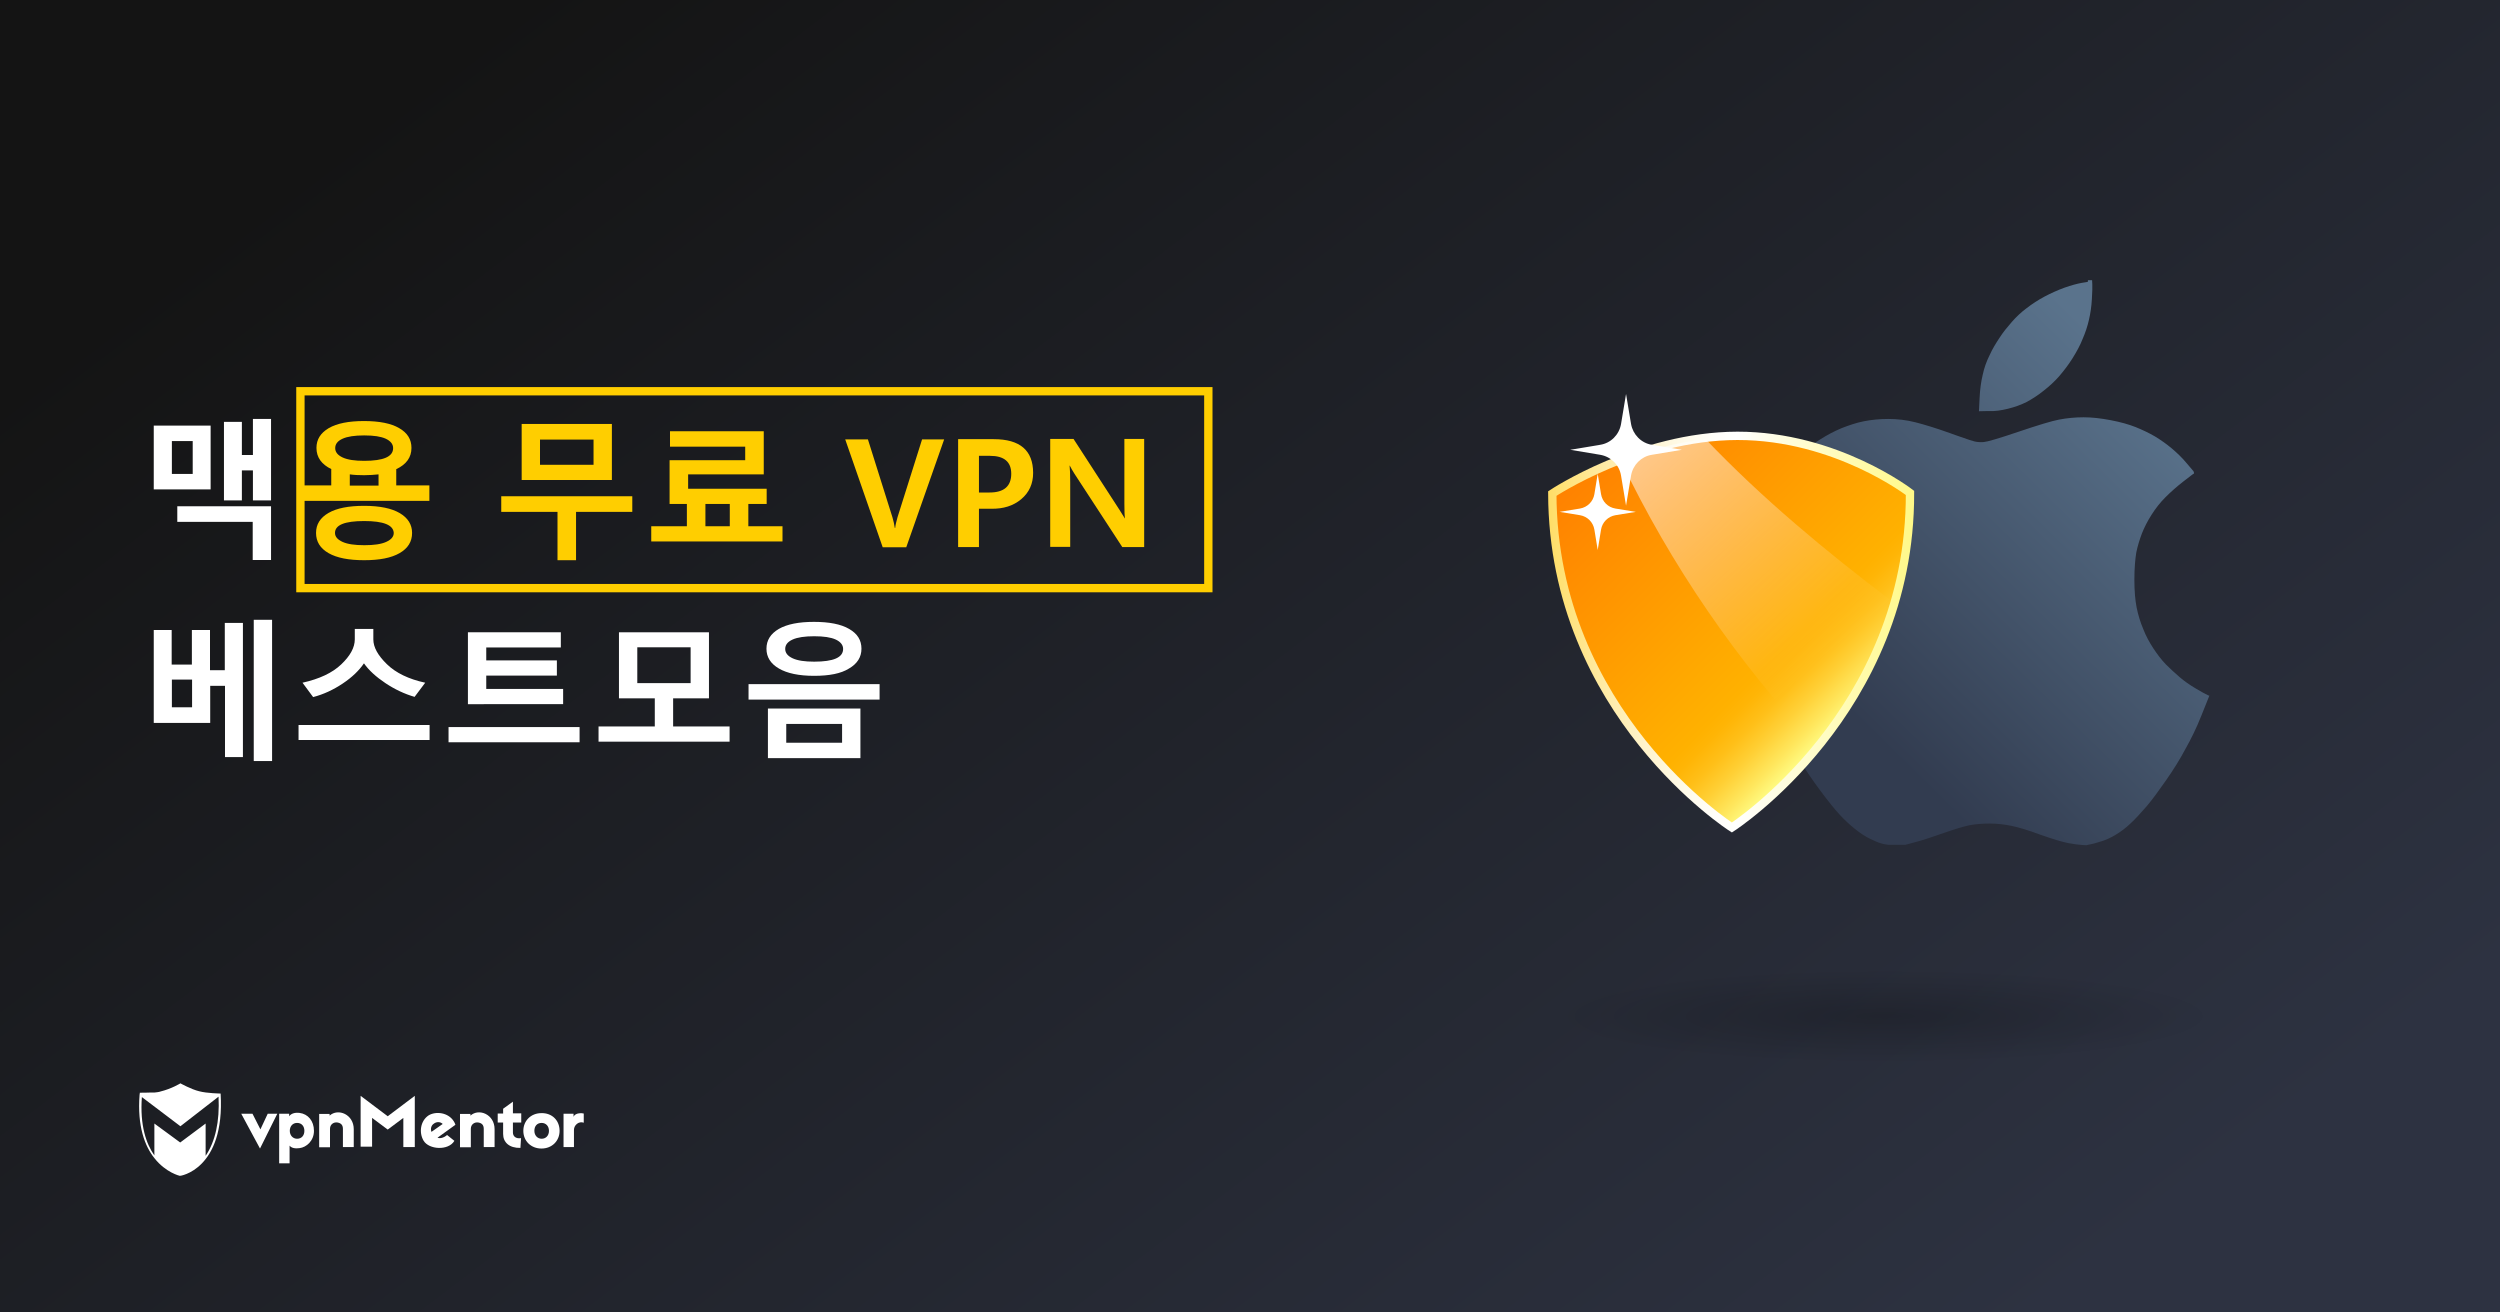
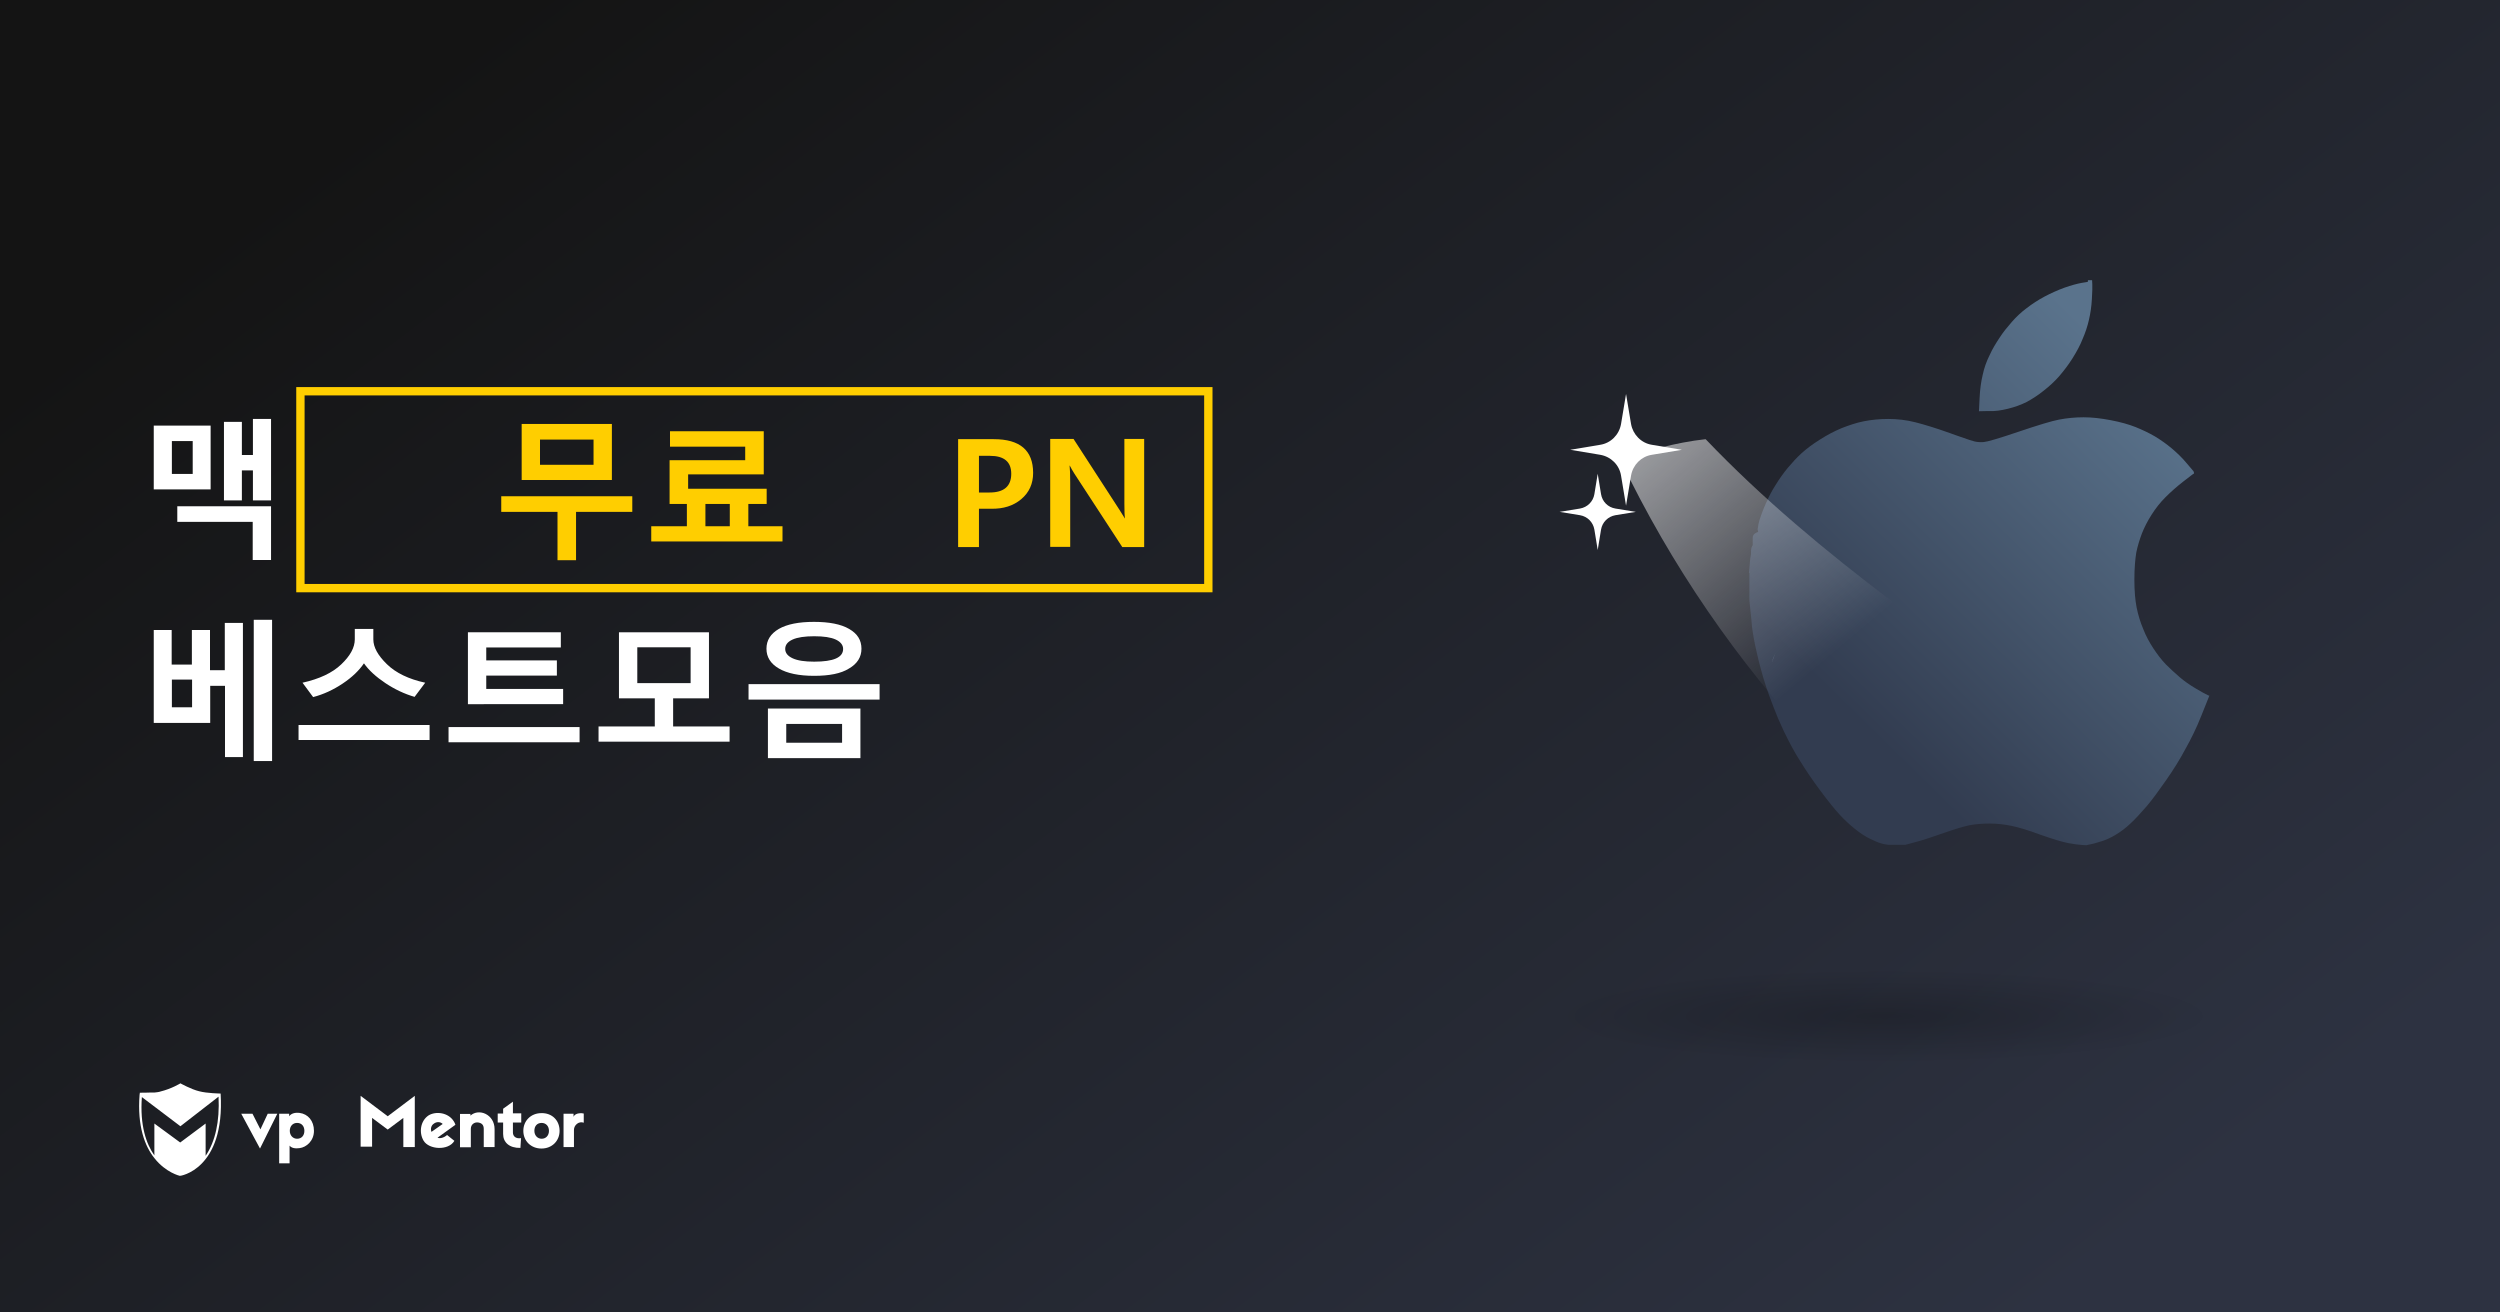
<svg xmlns="http://www.w3.org/2000/svg" version="1.1" id="Layer_1" x="0px" y="0px" viewBox="0 0 1200 630" enable-background="new 0 0 1200 630" xml:space="preserve">
  <rect x="0" y="0" width="1200" height="630" fill="#808080" stroke="none" />
  <linearGradient id="SVGID_1_" gradientUnits="userSpaceOnUse" x1="255.025" y1="768.863" x2="891.191" y2="-68.103" gradientTransform="matrix(1 0 0 -1 0 630)">
    <stop offset="0.102" style="stop-color:#141414" />
    <stop offset="1" style="stop-color:#2D3241" />
  </linearGradient>
  <rect fill="url(#SVGID_1_)" width="1200" height="630" />
  <g>
    <g>
      <path fill="#FFFFFF" d="M124.8,551.3l-9-16.7h5.4l3.8,7.5l3.5-7.5h4.6L124.8,551.3z" />
      <path fill="#FFFFFF" d="M150.7,542.8c0,4.8-3.6,7.9-6.9,8.3c-2,0.3-3.9,0-4.8-1.2v8.5h-5v-23.8h4.8v1.2c0.9-1.3,2.8-1.9,5-1.6    C147.8,534.7,150.7,538,150.7,542.8z M139.1,542.8c0,2.2,1.5,3.8,3.5,3.8c2.2,0,3.5-1.6,3.5-3.8s-1.3-3.8-3.5-3.8    C140.5,539,139.1,540.6,139.1,542.8z" />
-       <path fill="#FFFFFF" d="M169.8,542v8.6h-5.2v-8.7c0-1.9-0.9-2.8-2.6-3.1s-3.6,0.8-3.6,3v8.9h-5.2v-16h5v0.8    C162.3,531.8,169.8,534.9,169.8,542z" />
      <path fill="#FFFFFF" d="M199.1,550.6h-5.5v-14l-7.5,5.6l-7.5-5.6v13.8h-5.5V526l13,9.8l13-9.8V550.6L199.1,550.6z" />
      <path fill="#FFFFFF" d="M217.8,538.2c0.3,0.4,0.7,1.3,0.8,1.7l-8.6,6.2c1.1,0.5,3,0.1,4.6-1.3l3.5,2.8c-2.8,4.8-12.2,4.3-14.8-0.1    c-2.3-3.9-1.5-9.5,2.4-12.1C209.1,533.3,215.1,533.9,217.8,538.2z M207.1,543.3l5.4-3.8c-1.2-1.2-3.1-1.1-4.3-0.1    C207.1,540.1,206.5,541.7,207.1,543.3z" />
      <path fill="#FFFFFF" d="M250.2,538.8h-4v4.8c0,1.9,1.5,3.1,3.9,2.7l-0.3,4.7c-5.4,0.1-8.3-2.7-8.3-6.7v-5.5h-2.6v-4.3h2.6v-2.3    l4.7-3.4v5.6h4L250.2,538.8L250.2,538.8z" />
      <path fill="#FFFFFF" d="M268.6,542.8c0,4.8-3.6,8.5-8.7,8.5c-5,0-8.7-3.6-8.7-8.5c0-4.8,3.6-8.5,8.7-8.5    C265,534.2,268.6,537.8,268.6,542.8z M256.5,542.8c0,2.2,1.5,3.8,3.5,3.8s3.5-1.5,3.5-3.8S262,539,260,539    C257.8,539,256.5,540.5,256.5,542.8z" />
      <path fill="#FFFFFF" d="M280.2,534.5v4.4c-2.4-0.9-4.7,1.2-4.7,3.4v8.3h-5v-16h4.8v1.5C276.1,533.9,279.8,534.3,280.2,534.5z" />
      <path fill="#FFFFFF" d="M237.4,542v8.6h-5.2v-8.7c0-1.9-0.9-2.8-2.6-3.1s-3.6,0.8-3.6,3v8.9h-5.2v-16h5v0.8    C229.9,531.8,237.4,534.9,237.4,542z" />
      <path fill="#FFFFFF" d="M105.9,524.9c0,0-6.6-0.1-10.3-1.1c-3.8-0.9-9-3.8-9-3.8l0,0l0,0c0,0-4.2,2.6-9.5,3.9    c-0.8,0.3-1.9,0.4-2.8,0.5c0,0,0,0-0.1,0c-0.3,0-0.4,0-0.7,0c-0.1,0-0.1,0-0.3,0c-0.1,0-0.3,0-0.4,0c-2.3,0.1-4.6,0.1-5.4,0.1    c-0.1,0-0.3,0-0.3,0l0,0l0,0c0,0.3,0,0.7-0.1,0.9l0,0c-1.2,15.3,2.6,24.9,7.1,30.5l0,0c5.5,7,12.2,8.5,12.2,8.5l0,0l0,0    C86.2,564.6,108.1,561.5,105.9,524.9z M98.7,554.8v-15.5l-12.2,9.1l-12.4-9.1v15.3c-3.9-5.5-7-14.4-6-28l18.5,14l18.3-14.2    C105.5,538.4,103.3,548,98.7,554.8z" />
    </g>
  </g>
  <rect x="144.2" y="187.8" fill="none" stroke="#FFCE00" stroke-width="4" stroke-miterlimit="10" width="435.8" height="94.5" />
  <g>
    <g>
      <linearGradient id="SVGID_2_" gradientUnits="userSpaceOnUse" x1="845.989" y1="301.145" x2="994.55" y2="149.698">
        <stop offset="0" style="stop-color:#323C50" />
        <stop offset="1" style="stop-color:#5A738C" />
      </linearGradient>
      <path fill="url(#SVGID_2_)" d="M963.8,196.2c3.3-0.8,6.3-1.9,9.1-3.3c2.7-1.5,5.4-3.2,8.1-5.4c2.7-2.1,5.2-4.4,7.4-6.9    c2.2-2.6,4.4-5.4,6.4-8.6c2-3.2,3.7-6.3,4.9-9.4c1.3-3,2.3-6,3-9.1c0.7-3,1.2-6.3,1.4-9.9c0.2-3.6,0.3-6.2,0.2-7.2l-0.1-1.9h-0.9    h-1.1v0.7c0,0.1-1,0.3-3.1,0.6c-2.1,0.4-4.8,1.1-8.2,2.3c-3.3,1.2-6.6,2.7-9.6,4.3c-3,1.6-5.9,3.5-8.5,5.5c-2.7,2-5,4.2-7.1,6.6    c-2.1,2.4-4.1,4.8-5.9,7.6c-1.8,2.7-3.5,5.5-4.8,8.4c-1.5,3-2.6,6.1-3.3,9.4c-0.8,3.3-1.3,7-1.5,11.2l-0.3,6.3l4.5-0.1    C957.4,197.5,960.6,197,963.8,196.2z" />
      <linearGradient id="SVGID_3_" gradientUnits="userSpaceOnUse" x1="898.504" y1="352.343" x2="1046.848" y2="201.118">
        <stop offset="0" style="stop-color:#323C50" />
        <stop offset="1" style="stop-color:#5A738C" />
      </linearGradient>
      <path fill="url(#SVGID_3_)" d="M1060.5,333.9l-0.5-0.1l-0.4-0.2l-0.3-0.2l-0.5-0.2c-0.3-0.1-1.9-1-4.8-2.7    c-2.9-1.7-5.6-3.6-7.8-5.5c-2.2-1.9-4.4-3.9-6.6-6.1c-2.1-2.2-4.1-4.8-6-7.7c-1.9-2.9-3.6-6-4.9-9.4c-1.4-3.3-2.4-6.7-3.1-10.1    c-0.7-3.5-1.1-8-1.1-13.4c0-5.6,0.4-9.8,0.9-13c0.6-3.1,1.6-6.2,2.7-9.2c1.2-3,2.7-6,4.7-9.1c1.9-3,4.1-5.8,6.6-8.3s5.3-5,8.5-7.5    l4.8-3.7l0.3-0.1l0.1-0.1v-0.6l-0.1-0.1c0-0.1,0-0.3-0.2-0.5c-0.3-0.4-1.5-1.7-3.5-4.1c-2-2.4-4.3-4.6-6.9-6.8    c-2.5-2.1-5.2-4-8-5.7c-2.9-1.7-5.9-3.1-9.3-4.5c-3.3-1.3-7.2-2.4-11.9-3.3c-4.7-0.9-9-1.4-13.1-1.4c-4.1,0-8,0.4-11.7,1.1    s-10.2,2.7-19.7,5.9c-9.4,3.2-15,4.8-16.6,4.9c-1.6,0.1-3.1,0-4.3-0.3c-0.8-0.2-3.2-0.9-7-2.3c-1.4-0.5-3-1-4.8-1.7    c-6.7-2.4-12.3-4.1-16.6-5.2s-8.7-1.6-13-1.6c-4.3,0-8.1,0.4-11.7,1.1c-3.6,0.7-7.1,1.9-10.7,3.3c-3.6,1.5-7,3.3-10.6,5.6    c-3.5,2.2-6.4,4.4-8.7,6.5s-4.4,4.4-6.5,6.9c-2,2.4-4.1,5.3-6.1,8.6c-1.6,2.5-2.9,5-4.1,7.7c-0.5,0.8-0.7,1.8-1.2,2.7    c-0.7,1.8-1.5,3.7-2.1,5.7c-0.2,0.5-0.3,1-0.4,1.5c-0.4,1-0.3,1.9-0.6,3c-0.2,0.5,0.2,1,0.2,1.6l0,0c-2.6,1-2.6,2.1-2.6,3.1l0,0    c0,1.1,0,2.2,0,3.3l0,0c-0.8,1.1-0.8,2.3-0.8,3.4l0,0c0,1.2-0.2,1.9-0.4,3.1l-0.6,6.8h0.2v13.2l1,9.6c0.2,1.6,0.2,3.1,0.5,4.8    c0.7,4.8,1.7,9.4,2.8,13.9c1.5,6,3.2,12,5.4,17.9c1.3,3.6,2.7,7,4.1,10.5c0.5-0.4,0.7-0.6,1.2-0.9c-0.5,0.4-0.8,0.6-1.2,0.9    c0.9,2.1,1.9,4.2,2.8,6.2c2.6,5.3,5.1,10.1,7.9,14.4c2.7,4.4,5.9,9.1,9.7,14.2c3.8,5.1,6.9,8.9,9.1,11.3c2.3,2.5,4.8,4.8,7.4,6.9    c2.7,2.2,5.1,3.7,7.4,4.8c2.3,1.1,3.9,1.8,4.8,2c0.9,0.3,1.6,0.5,1.9,0.5l0.6,0.1l1.3,0.2h1.4h4.4h1.3h1.1l5.2-1.4    c3.4-0.9,7.9-2.4,13.3-4.3c5.4-1.9,9.5-3.1,12.3-3.7c2.8-0.5,6-0.8,9.6-0.8s7,0.4,10.5,1.1c3.4,0.7,8.1,2.1,14,4.3    c5.9,2.1,10.4,3.4,13.3,4c2.9,0.5,5.1,0.8,6.6,0.9l2.2,0.1l0.3-0.1l0.3-0.1l1.1-0.2c0.7-0.1,2.3-0.5,4.8-1.3    c2.5-0.7,4.9-1.8,7.4-3.3c2.5-1.5,4.8-3.2,7.2-5.5c2.3-2.1,4.8-4.9,7.7-8.2c2.8-3.3,5.9-7.6,9.4-12.6c3.5-5,6.6-10,9.1-14.7    c2.7-4.8,5.4-10.2,7.8-16.3L1060.5,333.9l0.1-0.5L1060.5,333.9z" />
    </g>
    <g>
      <path fill="#FFFFFF" d="M852.2,313.5c-0.6,1.4-1.2,2.8-1.7,4.4C851,316.4,851.5,314.9,852.2,313.5c0.3-0.6,0.6-1.4,0.9-2    C852.8,312.1,852.5,312.8,852.2,313.5z" />
      <linearGradient id="SVGID_4_" gradientUnits="userSpaceOnUse" x1="584.18" y1="560.947" x2="589.465" y2="560.947" gradientTransform="matrix(1 -2.210538e-003 2.210538e-003 1 262.477 -244.94)">
        <stop offset="0" style="stop-color:#5600C6" />
        <stop offset="1" style="stop-color:#86FFD7" />
      </linearGradient>
      <path fill="url(#SVGID_4_)" d="M852.2,313.5c-0.6,1.4-1.2,2.8-1.7,4.4C851,316.4,851.5,314.9,852.2,313.5c0.3-0.6,0.6-1.4,0.9-2    C852.8,312.1,852.5,312.8,852.2,313.5z" />
      <linearGradient id="SVGID_5_" gradientUnits="userSpaceOnUse" x1="630.04" y1="585.042" x2="504.775" y2="459.777" gradientTransform="matrix(1 -2.210538e-003 2.210538e-003 1 262.477 -244.94)">
        <stop offset="0" style="stop-color:#FFFF88" />
        <stop offset="5.529694e-002" style="stop-color:#FFE75E" />
        <stop offset="0.118" style="stop-color:#FFD036" />
        <stop offset="0.175" style="stop-color:#FFBF18" />
        <stop offset="0.225" style="stop-color:#FFB506" />
        <stop offset="0.26" style="stop-color:#FFB100" />
        <stop offset="1" style="stop-color:#FF8100" />
      </linearGradient>
      <linearGradient id="SVGID_6_" gradientUnits="userSpaceOnUse" x1="743.097" y1="303.466" x2="918.803" y2="303.466">
        <stop offset="0" style="stop-color:#FFDD65" />
        <stop offset="1.671325e-002" style="stop-color:#FFDF6D" />
        <stop offset="0.14" style="stop-color:#FFEAA0" />
        <stop offset="0.256" style="stop-color:#FFF3C9" />
        <stop offset="0.36" style="stop-color:#FFFAE7" />
        <stop offset="0.45" style="stop-color:#FFFEF9" />
        <stop offset="0.515" style="stop-color:#FFFFFF" />
        <stop offset="0.675" style="stop-color:#FFFDD7" />
        <stop offset="1" style="stop-color:#FFF988" />
      </linearGradient>
-       <path fill="url(#SVGID_5_)" stroke="url(#SVGID_6_)" stroke-width="4" stroke-miterlimit="10" d="M916.8,236.6    c0.3,105.4-85.5,160.6-85.5,160.6s-85.9-54.8-86.2-160.3c0,0,41.5-27.6,88.9-27.7C881.4,209.2,916.8,236.6,916.8,236.6z" />
      <linearGradient id="SVGID_7_" gradientUnits="userSpaceOnUse" x1="521.668" y1="445.703" x2="617.04" y2="559.364" gradientTransform="matrix(1 -2.210538e-003 2.210538e-003 1 262.477 -244.94)">
        <stop offset="5.102041e-003" style="stop-color:#FFFFFF" />
        <stop offset="1" style="stop-color:#FFFFFF;stop-opacity:0" />
      </linearGradient>
      <path opacity="0.6" fill="url(#SVGID_7_)" enable-background="new    " d="M908.2,288.7c-8.2,28.7-22.3,51.9-36.4,69.5    c-38-40.7-69.9-87.1-93.9-137.3c11.8-4.4,25.8-8.4,40.8-10.1C845.9,239.3,876.5,264.7,908.2,288.7z" />
    </g>
    <radialGradient id="SVGID_8_" cx="960.012" cy="1917.41" r="105.689" gradientTransform="matrix(1.523 0 0 0.215 -557.135 75.547)" gradientUnits="userSpaceOnUse">
      <stop offset="0" style="stop-color:#000000" />
      <stop offset="0.995" style="stop-color:#000000;stop-opacity:0" />
    </radialGradient>
    <ellipse opacity="0.2" fill="url(#SVGID_8_)" enable-background="new    " cx="905.1" cy="487.1" rx="160" ry="22.9" />
    <g>
      <path fill="#FFFFFF" d="M792.9,213.5l14.4,2.4l-14.4,2.4c-5.1,0.8-9.1,4.8-10,10l-2.4,14.4l-2.4-14.4c-0.8-5.1-4.8-9.1-10-10    l-14.4-2.4l14.4-2.4c5.1-0.8,9.1-4.8,10-10l2.4-14.4l2.4,14.4C783.8,208.6,787.8,212.7,792.9,213.5z" />
      <path fill="#FFFFFF" d="M775.4,244.1l9.8,1.6l-9.8,1.6c-3.5,0.6-6.3,3.3-6.9,6.9l-1.6,9.8l-1.6-9.8c-0.6-3.5-3.3-6.3-6.9-6.9    l-9.8-1.6l9.8-1.6c3.5-0.6,6.3-3.3,6.9-6.9l1.6-9.8l1.6,9.8C769.1,240.8,771.8,243.5,775.4,244.1z" />
    </g>
  </g>
  <g>
    <path fill="#FFFFFF" d="M73.8,234.9v-30.6h27.3v30.6H73.8z M92.5,211.7h-10v15.8h10V211.7z M121.3,268.9v-18.4H85.1v-7.5h45v25.8   H121.3z M121.4,240.2v-14.4h-5.3v14.4h-8.6v-37.7h8.6v15.9h5.3v-17.3h8.7v39.1H121.4z" />
-     <path fill="#FFCE00" d="M159.1,225.2c-4.8-2.3-7.2-5.7-7.2-10.2c0-4.1,2-7.2,5.9-9.5c4-2.3,9.6-3.4,16.9-3.4c7.3,0,13,1.1,16.9,3.4   c4,2.3,5.9,5.4,5.9,9.5c0,4.5-2.4,7.9-7.3,10.2v7.8h15.9v7.4h-62.9v-7.4h15.8V225.2z M174.8,268.9c-7.4,0-13.1-1.1-17.1-3.4   s-6-5.5-6-9.7c0-4.1,2-7.3,6-9.6c4-2.3,9.7-3.4,17.1-3.4c7.5,0,13.2,1.2,17.1,3.5c3.9,2.3,5.9,5.5,5.9,9.5c0,4.2-2,7.4-6,9.7   S182.2,268.9,174.8,268.9z M174.8,250.1c-9.4,0-14,1.9-14,5.7c0,1.8,1.2,3.2,3.6,4.3c2.4,1.1,5.9,1.6,10.5,1.6   c4.6,0,8.1-0.5,10.5-1.6c2.4-1.1,3.6-2.5,3.6-4.3C188.8,252,184.1,250.1,174.8,250.1z M174.8,209c-4.5,0-8,0.5-10.4,1.6   s-3.5,2.6-3.5,4.5c0,1.9,1.2,3.4,3.6,4.5c2.4,1.1,5.8,1.6,10.3,1.6c9.3,0,13.9-2,13.9-6.1c0-1.9-1.2-3.4-3.5-4.5   C182.8,209.5,179.4,209,174.8,209z M167.9,233.1h13.8v-5.4c-2.1,0.2-4.4,0.4-6.9,0.4c-2.5,0-4.8-0.1-6.9-0.4V233.1z" />
    <path fill="#FFCE00" d="M276.5,245.7v23.2h-8.9v-23.2h-27v-7.5h62.9v7.5H276.5z M250.4,230.4v-26.9h43.3v26.9H250.4z M284.9,211   h-25.7v12.1h25.7V211z" />
    <path fill="#FFCE00" d="M312.6,259.9v-7.3h17.1v-10.7h-8.3v-21h36.3v-6.5h-36.1V207h45v20.7h-36.3v6.9h37.7v7.3h-8.8v10.7h16.4v7.3   H312.6z M338.6,252.6h11.7v-10.7h-11.7V252.6z" />
-     <path fill="#FFCE00" d="M453.2,210.9l-18.2,51.8h-11.3l-18-51.8h10.9l11.8,37.5c0.5,1.6,0.8,3.2,1.1,5h0.2c0.1-1.3,0.5-3,1.1-5.1   l11.8-37.4H453.2z" />
    <path fill="#FFCE00" d="M469.9,244.2v18.4h-10v-51.8h17.1c12.6,0,18.9,5.4,18.9,16.2c0,5.2-1.9,9.4-5.7,12.6   c-3.8,3.2-8.6,4.7-14.4,4.6H469.9z M469.9,218.8v17.6h5.1c6.9,0,10.4-3,10.4-9c0-5.7-3.4-8.6-10.2-8.6H469.9z" />
    <path fill="#FFCE00" d="M549.2,262.6h-10.5l-22.9-35.1c-0.9-1.4-1.7-2.8-2.3-4h-0.1c0.2,1.6,0.3,4.3,0.3,8v31h-9.6v-51.8h11.2   l22.1,34.1c1.1,1.7,1.9,3.1,2.5,4h0.1c-0.2-0.9-0.3-3.3-0.3-7.2v-30.9h9.5V262.6z" />
  </g>
  <g>
    <path fill="#FFFFFF" d="M73.8,347v-44.6h8.6v16.6h9.7v-16.6h8.7v19.3h7.1v-22.7h8.7v64.4H108v-34.2h-7.1V347H73.8z M92.2,326.2   h-9.7v13.3h9.7V326.2z M121.8,365.3v-67.8h8.8v67.8H121.8z" />
    <path fill="#FFFFFF" d="M143.3,355.2V348h62.9v7.2H143.3z M199,334.5c-4.8-1.4-9.5-3.6-14-6.6c-4.5-3-8-6.2-10.3-9.5   c-2.3,3.4-5.7,6.7-10.2,9.7s-9.2,5.2-14.2,6.5l-5.1-6.9c8.1-1.8,14.3-4.7,18.6-8.8c4.3-4.1,6.5-8.1,6.5-12v-5h8.9v5   c0,3.8,2.2,7.7,6.5,11.9c4.3,4.2,10.5,7.2,18.4,8.9L199,334.5z" />
    <path fill="#FFFFFF" d="M215.3,356.3v-7.3h62.9v7.3H215.3z M224.6,337.9v-34.4h44.6v7.3h-35.8v6.2h33.9v7.3h-33.9v6.4h36.9v7.3   H224.6z" />
    <path fill="#FFFFFF" d="M287.3,356v-7.3h27v-13.5h-17.2v-31.7h43.2v31.7h-17.2v13.5h27.1v7.3H287.3z M331.5,310.7h-25.6v17.2h25.6   V310.7z" />
    <path fill="#FFFFFF" d="M359.3,335.8v-7.4h62.9v7.4H359.3z M390.8,324.4c-7.3,0-13-1.2-16.9-3.5c-4-2.3-6-5.5-6-9.5   c0-4.1,2-7.2,5.9-9.5c4-2.3,9.6-3.4,16.9-3.4c7.3,0,13,1.1,16.9,3.4c4,2.3,5.9,5.4,5.9,9.5c0,4-2,7.2-6,9.5   C403.7,323.3,398.1,324.4,390.8,324.4z M368.6,363.9v-23.8H413v23.8H368.6z M390.8,305.4c-4.5,0-8,0.5-10.4,1.6s-3.5,2.6-3.5,4.5   c0,1.9,1.2,3.4,3.6,4.5c2.4,1.1,5.8,1.6,10.3,1.6c9.3,0,13.9-2,13.9-6.1c0-1.9-1.2-3.4-3.5-4.5   C398.8,305.9,395.4,305.4,390.8,305.4z M404.2,347.5h-26.8v9h26.8V347.5z" />
  </g>
</svg>